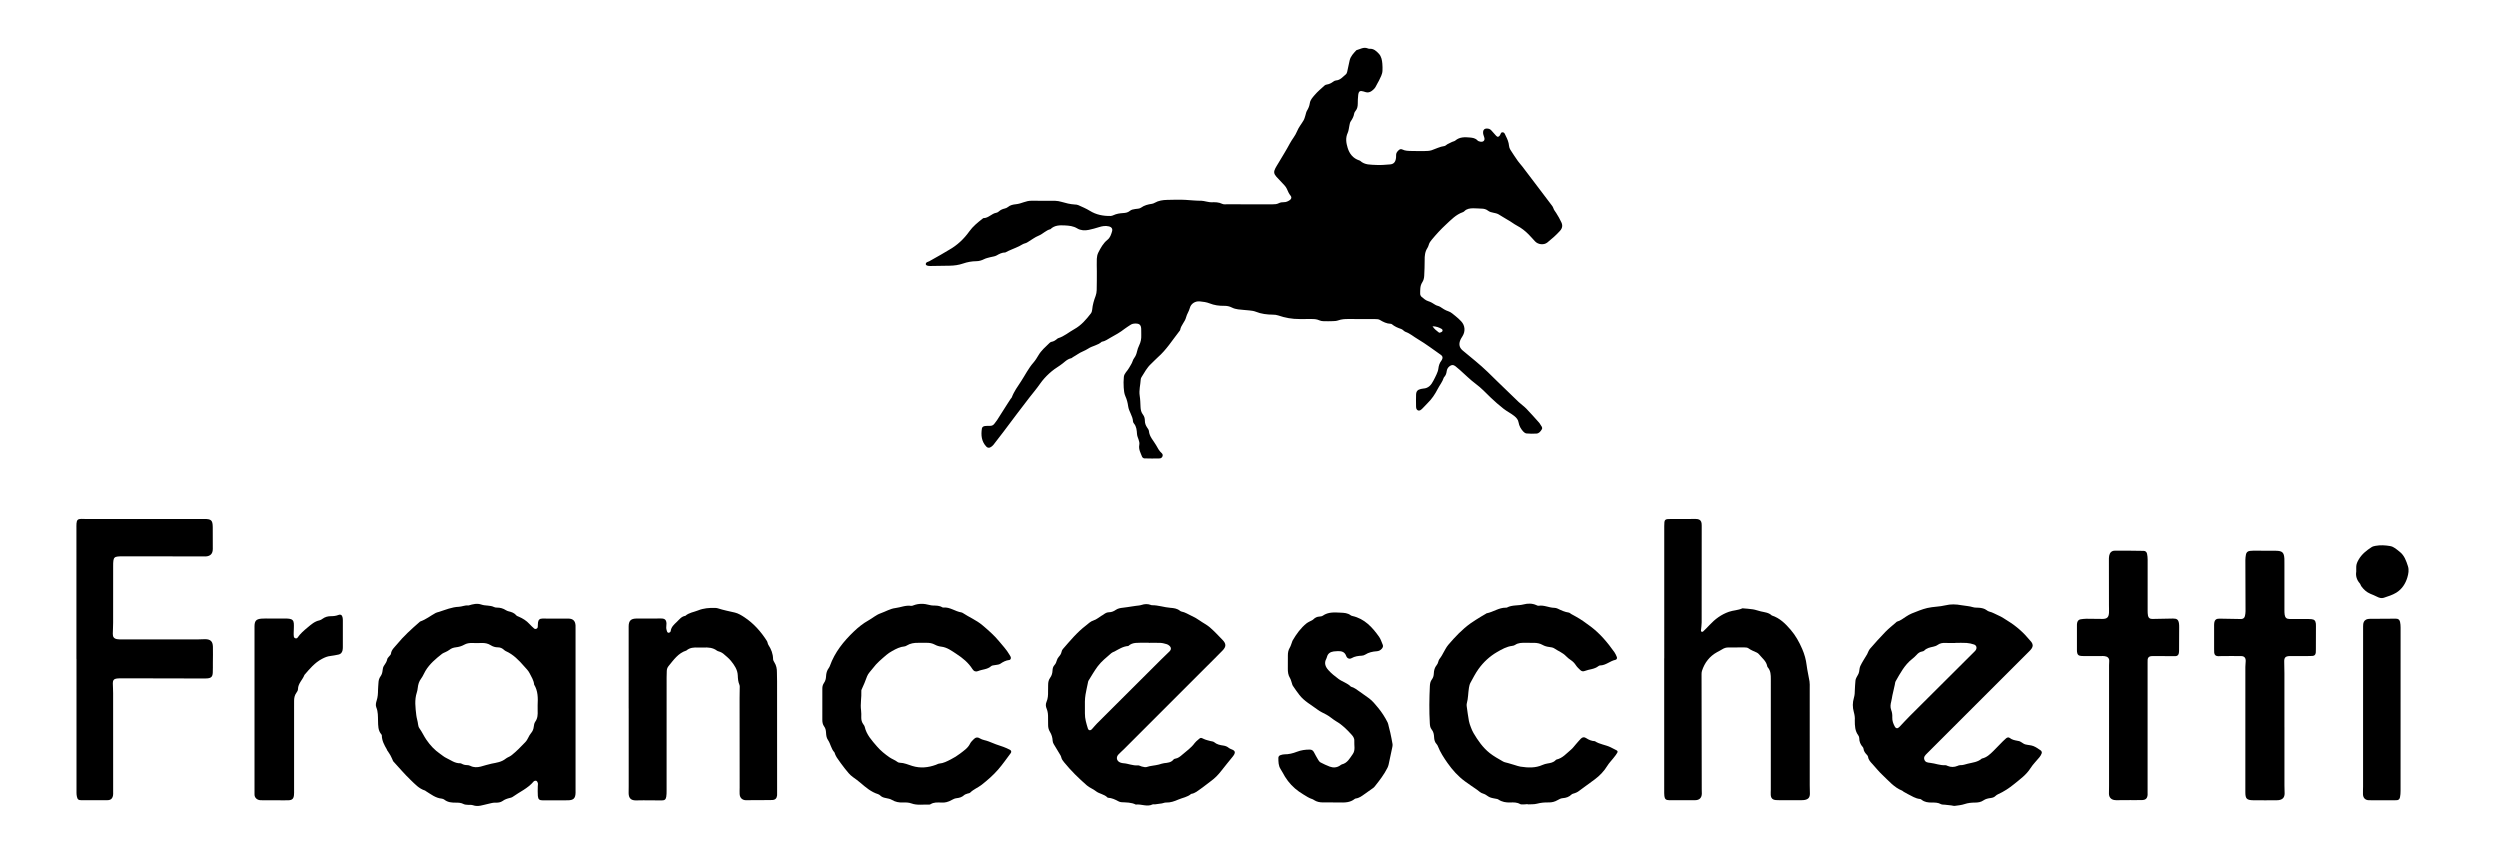
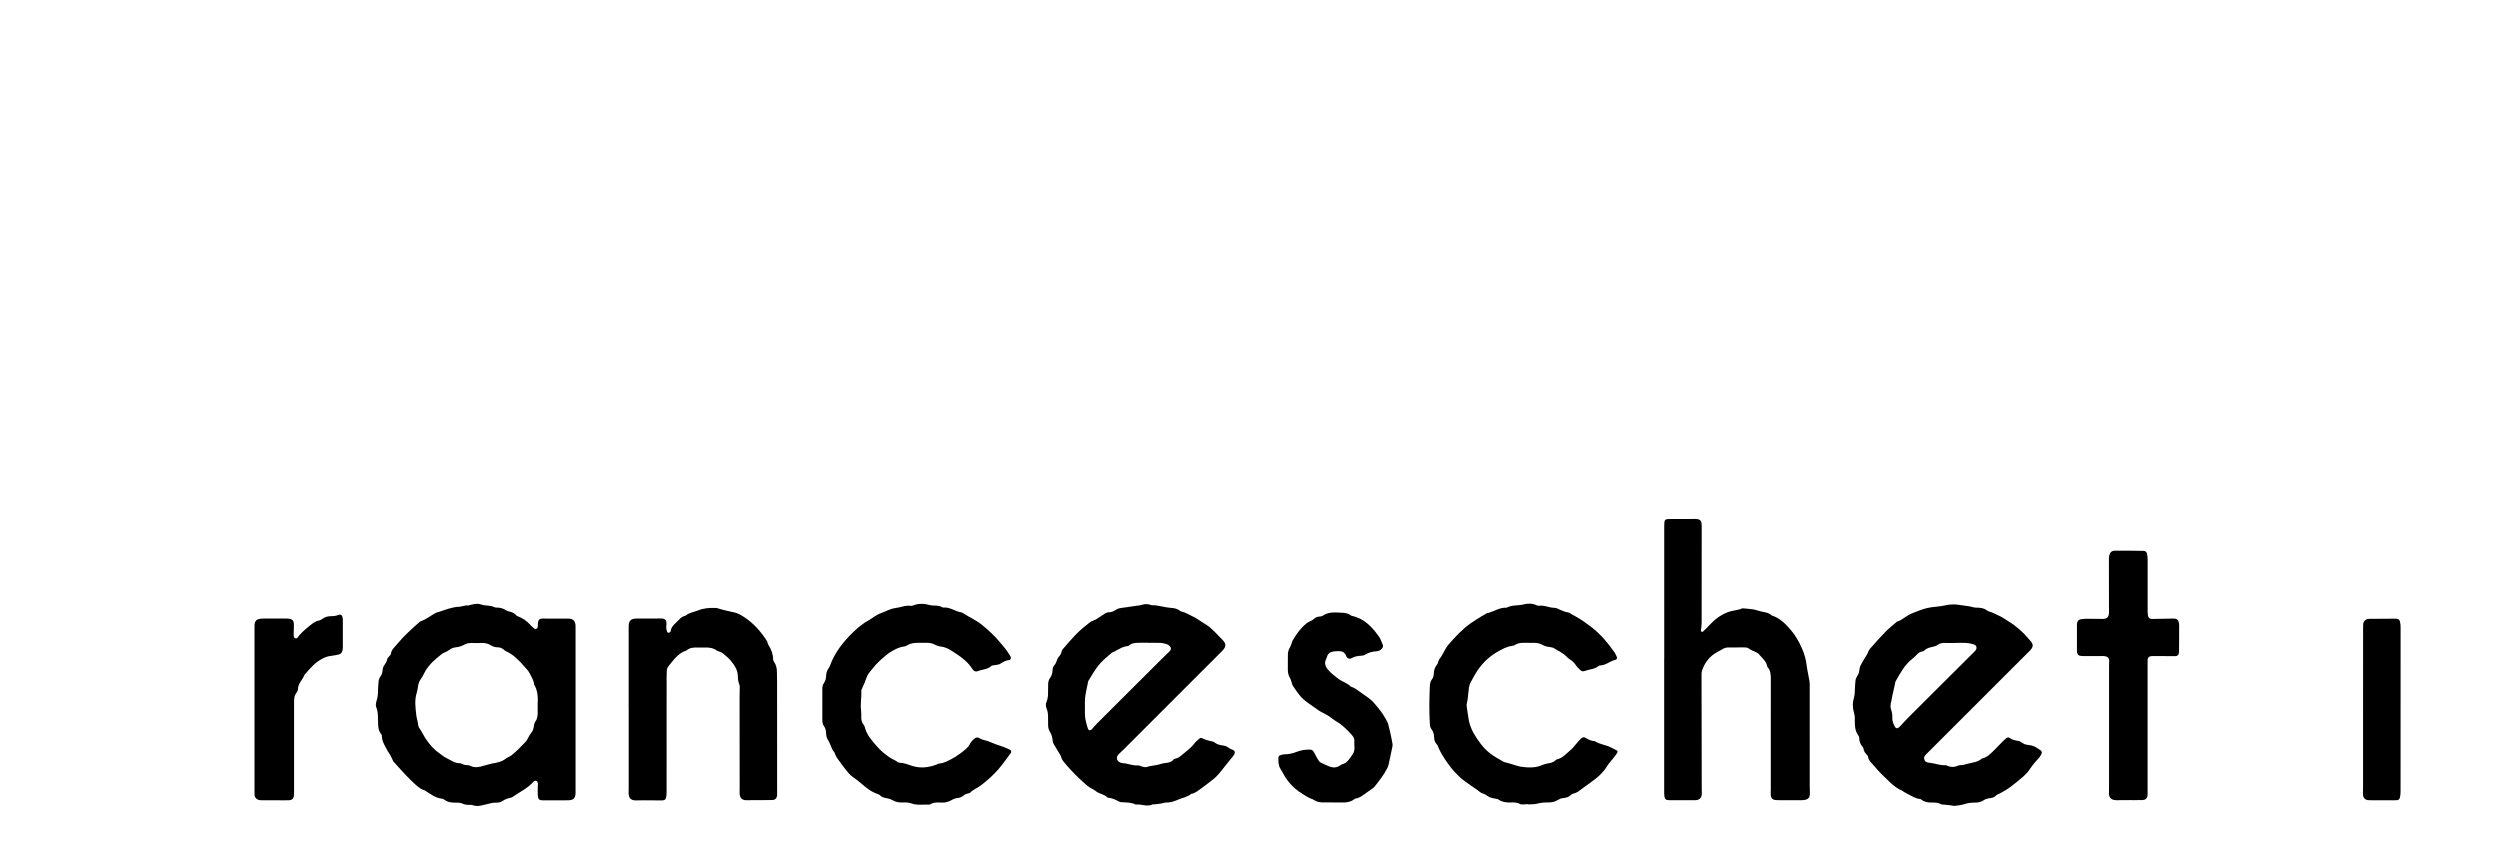
<svg xmlns="http://www.w3.org/2000/svg" version="1.1" id="Ebene_1" x="0px" y="0px" viewBox="0 0 2029.207 704.365" enable-background="new 0 0 2029.207 704.365" xml:space="preserve">
  <g>
-     <path d="M1103.76,258.959c-3.039,0-6.08,0.04-9.118-0.011c-2.895-0.049-5.722,0.113-8.501,1.119   c-1.316,0.476-2.816,0.544-4.24,0.599c-2.556,0.099-5.119,0.11-7.675,0.029c-1.087-0.034-2.256-0.197-3.227-0.647   c-1.956-0.908-3.962-1.129-6.068-1.101c-3.359,0.045-6.719-0.018-10.078,0.008c-5.964,0.046-11.731-0.967-17.365-2.929   c-1.327-0.462-2.818-0.609-4.236-0.623c-4.834-0.049-9.54-0.598-14.082-2.433c-1.589-0.642-3.4-0.813-5.131-1.013   c-3.015-0.348-6.063-0.439-9.066-0.859c-1.715-0.24-3.497-0.672-5.017-1.463c-2.079-1.082-4.18-1.449-6.461-1.411   c-4.023,0.066-7.902-0.479-11.722-1.998c-2.473-0.983-5.257-1.361-7.938-1.605c-3.713-0.338-7.175,1.845-8.069,5.364   c-0.685,2.695-2.397,4.952-3.006,7.458c-0.936,3.855-4.188,6.45-4.828,10.324c-0.071,0.431-0.471,0.824-0.764,1.199   c-5.604,7.142-10.417,14.931-17.339,20.995c-1.92,1.682-3.612,3.62-5.497,5.345c-3.358,3.072-5.414,7.063-7.793,10.827   c-0.333,0.526-0.584,1.19-0.619,1.805c-0.25,4.433-1.543,8.777-0.832,13.305c0.47,2.988,0.533,6.046,0.67,9.078   c0.103,2.293,0.541,4.403,2.01,6.266c1.123,1.424,1.506,3.153,1.513,4.96c0.008,1.983,0.665,3.737,1.775,5.376   c0.62,0.915,1.419,1.926,1.507,2.948c0.396,4.598,3.671,7.706,5.777,11.378c1.317,2.297,2.483,4.762,4.653,6.615   c1.625,1.387,0.437,4.163-1.698,4.224c-4.152,0.119-8.312,0.083-12.465-0.036c-0.63-0.018-1.573-0.7-1.799-1.292   c-1.179-3.093-2.983-6.055-2.29-9.618c0.62-3.185-1.625-5.811-1.843-8.823c-0.221-3.056-0.392-6.07-2.489-8.578   c-0.393-0.47-0.745-1.134-0.772-1.724c-0.2-4.433-3.328-7.916-3.913-12.202c-0.391-2.861-1.059-5.571-2.283-8.254   c-0.961-2.107-1.184-4.634-1.345-7.001c-0.195-2.861-0.166-5.767,0.109-8.621c0.29-2.997,2.942-4.826,4.259-7.364   c0.945-1.819,2.259-3.441,2.874-5.469c0.273-0.901,0.737-1.791,1.302-2.546c1.179-1.578,1.826-3.315,2.254-5.228   c0.381-1.7,0.948-3.403,1.723-4.96c1.323-2.658,1.865-5.405,1.729-8.345c-0.081-1.756,0.055-3.523-0.056-5.276   c-0.194-3.078-1.477-4.161-4.647-4.149c-1.47,0.006-2.85,0.245-4.094,1.107c-1.571,1.09-3.251,2.035-4.753,3.21   c-3.523,2.757-7.354,4.961-11.289,7.078c-2.376,1.278-4.484,3.018-7.266,3.405c-3.121,2.917-7.539,3.242-11.028,5.587   c-2.583,1.736-5.77,2.609-8.396,4.457c-1.29,0.907-2.7,1.642-4.045,2.472c-0.406,0.251-0.742,0.734-1.167,0.816   c-3.828,0.737-6.111,3.91-9.184,5.827c-3.099,1.933-6.113,4.103-8.801,6.566c-2.696,2.47-5.229,5.23-7.316,8.224   c-2.743,3.937-5.812,7.59-8.768,11.346c-3.45,4.384-6.798,8.849-10.164,13.299c-3.651,4.827-7.257,9.687-10.908,14.514   c-2.692,3.558-5.385,7.116-8.167,10.602c-0.671,0.841-1.615,1.573-2.586,2.036c-1.044,0.498-2.209,0.308-3.087-0.616   c-4.004-4.221-4.45-9.342-3.629-14.738c0.191-1.254,1.305-1.847,2.434-2c1.416-0.192,2.867-0.159,4.303-0.153   c1.59,0.006,2.727-0.701,3.602-1.985c0.629-0.923,1.399-1.753,2.002-2.691c2.83-4.412,5.62-8.849,8.433-13.273   c0.849-1.336,1.714-2.662,2.592-3.979c0.265-0.397,0.721-0.703,0.878-1.129c1.782-4.825,4.844-8.945,7.603-13.174   c3.298-5.056,5.967-10.535,10.002-15.125c1.568-1.784,2.836-3.864,4.048-5.922c2.312-3.927,5.717-6.839,8.924-9.94   c0.445-0.43,1.035-0.895,1.608-0.972c1.854-0.249,3.247-1.275,4.622-2.39c0.247-0.201,0.498-0.449,0.789-0.537   c4.953-1.504,8.806-4.958,13.225-7.403c5.605-3.1,9.602-7.818,13.406-12.75c0.635-0.824,0.963-2.035,1.056-3.101   c0.337-3.862,1.422-7.498,2.783-11.103c0.552-1.463,0.822-3.105,0.863-4.674c0.133-5.112,0.119-10.228,0.125-15.343   c0.004-3.358-0.189-6.722-0.029-10.071c0.082-1.712,0.438-3.553,1.206-5.062c1.953-3.834,4.029-7.667,7.483-10.421   c2.166-1.727,2.881-4.186,3.637-6.602c0.714-2.281-0.236-3.687-2.542-4.255c-2.735-0.673-5.36-0.227-8.007,0.618   c-2.727,0.871-5.505,1.615-8.303,2.218c-3.22,0.695-6.634,0.469-9.334-1.178c-3.234-1.972-6.61-2.259-10.1-2.439   c-4.185-0.215-8.374-0.202-11.676,3.06c-3.661,0.851-6.107,3.876-9.551,5.25c-3.053,1.219-5.738,3.354-8.598,5.065   c-0.677,0.405-1.366,0.903-2.112,1.059c-1.932,0.404-3.423,1.611-5.116,2.437c-3.686,1.798-7.618,3.093-11.235,5.08   c-2.671-0.02-4.874,1.144-7.138,2.447c-1.46,0.84-3.353,0.912-5.037,1.382c-1.675,0.468-3.442,0.787-4.97,1.562   c-2.056,1.043-4.157,1.681-6.424,1.696c-3.714,0.025-7.302,0.71-10.795,1.907c-3.517,1.205-7.129,1.706-10.832,1.746   c-5.276,0.057-10.551,0.224-15.827,0.239c-2.444,0.007-3.624-0.623-3.537-1.63c0.144-1.666,1.721-1.605,2.781-2.191   c3.192-1.765,6.364-3.568,9.526-5.387c2.205-1.269,4.358-2.631,6.575-3.879c6.651-3.743,12.055-8.836,16.471-15.025   c2.913-4.083,6.776-7.185,10.684-10.234c0.251-0.196,0.527-0.523,0.789-0.52c4.103,0.045,6.605-3.754,10.458-4.337   c0.738-0.112,1.502-0.609,2.077-1.125c1.354-1.216,2.898-1.906,4.66-2.301c0.912-0.204,1.887-0.592,2.588-1.186   c1.944-1.65,4.183-2.064,6.634-2.325c2.186-0.233,4.35-0.946,6.446-1.673c1.991-0.69,3.966-1.153,6.083-1.14   c6.399,0.038,12.798-0.045,19.196,0.052c1.726,0.026,3.494,0.357,5.156,0.842c3.539,1.034,7.084,1.936,10.784,2.15   c0.949,0.055,1.974,0.103,2.814,0.485c3.173,1.445,6.439,2.777,9.384,4.61c5.233,3.258,10.909,4.315,16.911,4.217   c0.771-0.013,1.585-0.291,2.293-0.628c2.512-1.195,5.21-1.566,7.917-1.735c1.972-0.123,3.787-0.41,5.353-1.724   c1.275-1.07,2.847-1.34,4.458-1.563c1.572-0.218,3.431-0.205,4.609-1.058c2.721-1.971,5.72-2.699,8.906-3.154   c0.773-0.111,1.56-0.428,2.243-0.821c3.156-1.816,6.627-2.291,10.159-2.365c4.957-0.103,9.93-0.293,14.872-0.017   c4.296,0.24,8.573,0.76,12.892,0.714c1.254-0.013,2.512,0.406,3.771,0.609c1.416,0.228,2.84,0.644,4.251,0.611   c3.053-0.07,6.017-0.129,8.89,1.302c1.057,0.526,2.507,0.346,3.778,0.348c12.318,0.02,24.635,0.001,36.953,0.019   c1.778,0.003,3.531-0.056,5.142-0.89c1.32-0.684,2.694-0.874,4.169-0.843c1.82,0.038,3.422-0.74,4.877-1.765   c1.214-0.854,1.563-2.246,0.659-3.334c-1.451-1.747-2.297-3.714-3.179-5.789c-0.836-1.967-2.682-3.524-4.158-5.195   c-1.374-1.555-2.891-2.983-4.268-4.536c-2.139-2.413-2.347-4.101-0.857-6.962c0.735-1.411,1.622-2.742,2.431-4.114   c3.147-5.335,6.47-10.578,9.369-16.045c1.788-3.372,4.383-6.193,5.818-9.842c1.256-3.193,3.624-5.935,5.348-8.964   c0.692-1.216,0.99-2.659,1.441-4.007c0.401-1.201,0.549-2.545,1.19-3.593c1.19-1.947,2.049-3.95,2.359-6.215   c0.368-2.687,2.264-4.639,3.848-6.525c2.442-2.909,5.448-5.349,8.269-7.929c0.437-0.4,1.148-0.592,1.763-0.688   c1.956-0.305,3.614-1.175,5.176-2.352c0.615-0.463,1.412-0.901,2.15-0.946c3.57-0.218,5.551-2.96,8.003-4.924   c0.561-0.449,0.929-1.307,1.102-2.044c0.727-3.096,1.293-6.229,2.02-9.325c0.801-3.414,3.208-5.808,5.482-8.269   c3.006-0.784,5.81-2.809,9.164-1.469c0.441,0.176,0.94,0.35,1.397,0.317c3.445-0.245,5.697,1.85,7.738,4.106   c2.008,2.219,2.506,5.121,2.755,8.001c0.165,1.907,0.188,3.839,0.106,5.753c-0.126,2.951-1.671,5.447-2.869,8.035   c-0.663,1.433-1.635,2.725-2.263,4.17c-0.805,1.85-2.145,3.13-3.735,4.263c-1.549,1.103-3.187,1.401-4.991,0.816   c-0.455-0.148-0.908-0.303-1.365-0.443c-3.017-0.922-4.069-0.349-4.472,2.817c-0.302,2.37-0.333,4.783-0.36,7.178   c-0.024,2.141-0.411,4.093-1.839,5.788c-0.499,0.593-0.972,1.361-1.079,2.103c-0.355,2.463-1.524,4.485-2.892,6.497   c-0.59,0.867-0.704,2.078-0.956,3.151c-0.473,2.015-0.548,4.202-1.398,6.035c-1.911,4.124-1.261,8.163-0.042,12.162   c1.459,4.784,4.328,8.462,9.282,10.139c0.301,0.102,0.654,0.176,0.873,0.38c3.767,3.513,8.608,3.078,13.148,3.357   c3.648,0.224,7.344-0.178,11.009-0.435c2.802-0.196,4.279-1.632,4.814-4.464c0.176-0.933,0.259-1.912,0.195-2.857   c-0.122-1.803,0.828-3.02,2.017-4.146c0.874-0.827,1.844-1.251,3.038-0.657c2.376,1.182,4.956,1.162,7.511,1.207   c3.518,0.061,7.039,0.132,10.555,0.058c1.907-0.04,3.917-0.048,5.69-0.641c3.462-1.158,6.699-2.942,10.412-3.421   c0.855-0.11,1.582-1.032,2.42-1.484c1.244-0.671,2.524-1.278,3.808-1.869c0.862-0.397,1.925-0.523,2.613-1.106   c3.526-2.989,7.688-2.851,11.847-2.464c2.19,0.204,4.433,0.497,6.128,2.34c0.576,0.627,1.664,0.947,2.566,1.077   c2.358,0.34,3.71-1.23,2.958-3.494c-0.507-1.527-1.121-2.983-0.929-4.64c0.192-1.653,1.174-2.542,2.883-2.566   c1.506-0.021,2.816,0.363,3.841,1.573c1.239,1.462,2.52,2.892,3.831,4.29c1.156,1.233,2.045,1.09,3.086-0.353   c0.624-0.865,0.624-2.413,1.996-2.458c1.82-0.06,2.101,1.673,2.737,2.892c1.336,2.562,2.429,5.192,2.677,8.139   c0.089,1.061,0.491,2.193,1.06,3.098c1.948,3.099,3.983,6.148,6.087,9.144c1.096,1.561,2.447,2.941,3.61,4.459   c3.492,4.557,6.948,9.14,10.416,13.715c4.525,5.969,9.055,11.935,13.562,17.918c0.473,0.628,0.961,1.314,1.175,2.051   c0.462,1.588,1.512,2.767,2.378,4.105c1.553,2.4,2.944,4.927,4.167,7.512c1.184,2.501,0.9,4.757-1.145,7.011   c-3.131,3.451-6.602,6.49-10.205,9.385c-2.823,2.269-7.494,1.752-9.971-0.884c-1.749-1.862-3.412-3.807-5.205-5.625   c-2.803-2.843-5.873-5.263-9.478-7.155c-2.637-1.384-4.993-3.354-7.681-4.776c-2.527-1.336-4.837-3.083-7.353-4.444   c-1.23-0.666-2.69-0.985-4.086-1.248c-1.593-0.301-3.101-0.659-4.416-1.687c-1.57-1.228-3.394-1.655-5.39-1.66   c-2.233-0.006-4.468-0.332-6.696-0.275c-2.56,0.065-5.131,0.322-7.081,2.36c-0.323,0.337-0.758,0.631-1.198,0.783   c-5.632,1.953-9.575,6.207-13.784,10.091c-4.119,3.8-7.886,7.929-11.469,12.239c-1.042,1.254-1.959,2.487-2.423,4.064   c-0.269,0.913-0.587,1.859-1.104,2.644c-2.043,3.098-2.315,6.51-2.261,10.101c0.062,4.148-0.199,8.302-0.361,12.452   c-0.076,1.943-0.538,3.784-1.628,5.447c-1.868,2.851-1.613,6.127-1.653,9.298c-0.01,0.834,0.551,1.929,1.208,2.467   c1.594,1.304,3.26,2.799,5.154,3.386c2.212,0.685,4.04,1.753,5.9,3.019c1.148,0.782,2.764,0.866,3.936,1.626   c2.129,1.38,4.095,2.817,6.645,3.61c2.169,0.675,4.028,2.485,5.894,3.959c1.623,1.282,3.148,2.716,4.568,4.223   c3.112,3.303,3.495,7.999,1.157,11.851c-0.823,1.356-1.745,2.726-2.2,4.218c-0.905,2.965-0.344,5.431,2.304,7.638   c6.859,5.717,13.885,11.252,20.321,17.464c2.53,2.442,5.013,4.933,7.537,7.381c5.848,5.673,11.678,11.365,17.579,16.983   c1.96,1.866,4.267,3.381,6.143,5.32c3.551,3.669,6.911,7.523,10.33,11.317c0.424,0.47,0.772,1.023,1.084,1.578   c0.681,1.212,2.075,2.358,1.182,3.882c-0.963,1.645-2.221,3.327-4.317,3.463c-2.703,0.176-5.443,0.148-8.138-0.099   c-0.965-0.088-2.043-0.898-2.73-1.677c-1.813-2.054-3.216-4.412-3.661-7.167c-0.385-2.384-1.719-3.895-3.577-5.38   c-2.744-2.193-5.917-3.67-8.682-5.866c-3.638-2.888-7.14-5.877-10.466-9.107c-3.886-3.773-7.57-7.718-11.986-10.985   c-4.599-3.402-8.651-7.544-12.955-11.348c-1.197-1.057-2.4-2.114-3.668-3.082c-1.692-1.291-3.084-1.204-4.768,0.096   c-1.351,1.043-2.094,2.489-2.285,4.083c-0.22,1.83-0.809,3.394-2.063,4.723c-0.109,0.115-0.234,0.243-0.278,0.388   c-1.032,3.384-3.329,6.086-4.909,9.161c-2.212,4.306-4.807,8.245-8.299,11.605c-1.492,1.436-2.784,3.083-4.313,4.474   c-0.905,0.823-1.995,1.914-3.368,1.376c-1.596-0.625-1.614-2.243-1.631-3.685c-0.035-3.038-0.09-6.081,0.026-9.115   c0.107-2.788,1.238-3.999,3.948-4.617c0.623-0.142,1.258-0.279,1.892-0.313c4.239-0.227,6.497-2.974,8.227-6.408   c0.858-1.703,1.797-3.37,2.545-5.12c0.621-1.451,1.269-2.968,1.453-4.51c0.292-2.453,0.937-4.683,2.48-6.628   c0.196-0.247,0.349-0.535,0.49-0.82c0.778-1.569,0.577-2.779-0.817-3.8c-2.957-2.165-5.938-4.3-8.962-6.37   c-3.274-2.24-6.511-4.561-9.944-6.534c-3.302-1.898-6.152-4.531-9.843-5.821c-1.303-0.455-2.257-1.934-3.561-2.353   c-2.771-0.889-5.341-2.033-7.589-3.888c-0.23-0.19-0.592-0.3-0.897-0.309c-3.318-0.098-6.115-1.514-8.894-3.19   c-1.005-0.606-2.457-0.62-3.709-0.642C1112.08,258.917,1107.92,258.962,1103.76,258.959z M1162.743,264.832   c1.438,2.267,3.256,3.561,4.994,4.927c0.236,0.186,0.646,0.379,0.881,0.297c0.696-0.243,1.511-0.472,1.972-0.983   c0.627-0.695,0.268-1.704-0.408-2.091C1168.009,265.738,1165.685,264.858,1162.743,264.832z" />
    <path d="M467.167,576.212c0,22.057,0,44.115,0.001,66.172c0,0.32,0.017,0.639,0.011,0.959c-0.084,4.677-1.656,6.224-6.407,6.245   c-6.714,0.03-13.428,0.049-20.141,0.043c-2.809-0.002-3.812-0.758-4.06-3.557c-0.225-2.535-0.07-5.104-0.059-7.657   c0.004-0.951,0.254-1.942,0.055-2.841c-0.154-0.697-0.711-1.58-1.313-1.82c-0.551-0.22-1.686,0.073-2.078,0.544   c-4.71,5.652-11.471,8.484-17.257,12.644c-0.615,0.442-1.472,0.584-2.24,0.772c-2.029,0.496-3.961,1.14-5.688,2.405   c-1.755,1.285-3.859,1.44-5.967,1.369c-2.101-0.071-4.037,0.658-6.042,1.056c-3.948,0.784-7.884,2.579-12.122,1.033   c-1.29-0.471-2.849-0.171-4.276-0.316c-1.094-0.111-2.306-0.114-3.231-0.606c-2.086-1.111-4.264-1.192-6.513-1.172   c-3.232,0.029-6.382-0.245-9.086-2.361c-0.602-0.472-1.435-0.826-2.193-0.894c-5.02-0.451-8.763-3.559-12.815-6.03   c-0.272-0.166-0.494-0.455-0.784-0.544c-4.947-1.52-8.275-5.357-11.791-8.711c-4.84-4.617-9.161-9.778-13.704-14.705   c-0.108-0.118-0.258-0.215-0.321-0.353c-0.729-1.572-1.355-3.2-2.189-4.713c-0.837-1.517-1.882-2.919-2.823-4.38   c-0.081-0.126-0.035-0.331-0.112-0.462c-2.094-3.56-4.082-7.153-4.101-11.461c-0.001-0.285-0.223-0.611-0.425-0.848   c-2.727-3.197-2.544-7.124-2.652-10.929c-0.103-3.672,0.077-7.33-1.374-10.851c-0.76-1.844-0.312-3.845,0.274-5.655   c0.905-2.794,1.08-5.621,1.09-8.512c0.007-1.912,0.275-3.821,0.351-5.734c0.077-1.965,0.51-3.794,1.701-5.396   c1.087-1.461,1.484-3.121,1.669-4.917c0.127-1.232,0.387-2.608,1.066-3.589c1.194-1.725,2.343-3.375,2.732-5.507   c0.129-0.707,0.848-1.312,1.316-1.951c0.563-0.769,1.557-1.478,1.648-2.293c0.374-3.337,2.87-5.243,4.748-7.552   c5.459-6.712,11.856-12.486,18.358-18.15c0.24-0.21,0.47-0.484,0.755-0.582c4.555-1.573,8.285-4.625,12.452-6.888   c0.825-0.448,1.817-0.585,2.728-0.877c5.279-1.692,10.388-3.905,16.094-4.125c2.498-0.096,4.921-1.365,7.537-1.071   c0.156,0.017,0.326,0.005,0.476-0.04c3.385-1.005,6.74-1.926,10.312-0.674c3.313,1.161,7.026,0.395,10.286,2.014   c0.686,0.341,1.555,0.445,2.336,0.435c2.645-0.033,5.032,0.686,7.254,2.105c0.661,0.422,1.434,0.737,2.199,0.917   c2.363,0.555,4.581,1.271,6.221,3.262c0.466,0.566,1.359,0.806,2.088,1.124c3.24,1.411,6.18,3.232,8.585,5.88   c1.177,1.296,2.462,2.505,3.784,3.657c1.045,0.911,2.766,0.225,2.953-1.177c0.168-1.252,0.016-2.55,0.218-3.792   c0.353-2.165,1.399-3.07,3.564-3.079c7.033-0.029,14.066-0.038,21.099,0.025c3.737,0.034,5.571,1.852,5.788,5.545   c0.066,1.115,0.012,2.237,0.012,3.356c0,21.738,0,43.475,0,65.213C467.165,576.212,467.166,576.212,467.167,576.212z    M436.4,572.368c0.295-5.782,0.305-11.516-2.853-16.708c-0.278-3.457-2.175-6.231-3.671-9.221   c-1.119-2.236-2.873-3.826-4.421-5.611c-4.288-4.943-8.82-9.642-14.974-12.358c-0.568-0.251-1.063-0.703-1.54-1.121   c-1.37-1.201-2.895-1.92-4.769-1.91c-2.121,0.011-4.094-0.591-5.892-1.738c-2.236-1.428-4.69-1.886-7.322-1.789   c-2.554,0.094-5.115,0.07-7.67,0.004c-2.282-0.059-4.458,0.234-6.47,1.38c-2.117,1.206-4.431,1.856-6.82,2.125   c-1.967,0.221-3.683,0.788-5.241,2.067c-0.965,0.792-2.191,1.271-3.315,1.862c-0.837,0.44-1.803,0.701-2.531,1.272   c-5.153,4.032-10.166,8.223-13.59,13.934c-1.222,2.039-2.064,4.34-3.483,6.218c-1.727,2.285-2.446,4.772-2.747,7.513   c-0.138,1.26-0.359,2.538-0.753,3.738c-2.012,6.128-1.135,12.357-0.438,18.506c0.28,2.473,1.198,4.919,1.45,7.472   c0.106,1.078,0.458,2.272,1.083,3.134c2.152,2.97,3.602,6.339,5.695,9.375c3.14,4.553,6.753,8.411,11.278,11.495   c1.574,1.072,3.031,2.388,4.733,3.184c3.698,1.729,7.037,4.474,11.459,4.34c0.445-0.014,0.924,0.259,1.345,0.48   c1.298,0.682,2.636,1.027,4.132,1.005c0.915-0.013,1.917,0.23,2.738,0.642c2.749,1.378,5.563,1.287,8.41,0.56   c2.937-0.75,5.816-1.767,8.781-2.365c4.043-0.815,8.089-1.265,11.516-4.066c1.26-1.029,3.073-1.504,4.483-2.602   c4.174-3.251,7.792-7.039,11.438-10.851c2.074-2.168,2.695-5.04,4.564-7.212c1.281-1.49,2.023-3.178,2.239-5.182   c0.151-1.404,0.409-2.996,1.194-4.092c2.032-2.833,2.104-5.938,1.972-9.166C436.351,575.246,436.4,573.806,436.4,572.368z" />
    <path d="M1505.504,584.718c0.201-2.218-0.154-4.519-0.818-6.881c-1.049-3.734-1.034-7.618,0.081-11.354   c0.656-2.198,0.78-4.358,0.783-6.609c0.003-2.386,0.348-4.77,0.474-7.158c0.125-2.369,1.736-4.059,2.583-6.085   c0.775-1.855,0.507-4.164,1.351-5.968c1.473-3.148,3.446-6.061,5.213-9.071c0.08-0.137,0.203-0.252,0.274-0.392   c0.79-1.549,1.303-3.335,2.408-4.61c4.075-4.704,8.239-9.341,12.58-13.8c2.665-2.737,5.712-5.103,8.589-7.634   c0.24-0.211,0.464-0.52,0.745-0.591c2.848-0.721,5.006-2.652,7.419-4.143c1.482-0.916,2.976-1.882,4.588-2.505   c4.151-1.603,8.279-3.422,12.587-4.418c4.784-1.106,9.854-0.999,14.62-2.158c4.496-1.093,8.692-0.923,13.176-0.093   c3.097,0.573,6.286,0.634,9.364,1.608c1.482,0.469,3.167,0.287,4.758,0.425c2.248,0.196,4.423,0.596,6.295,2.018   c0.626,0.476,1.352,0.946,2.1,1.114c2.677,0.598,4.94,2.097,7.39,3.123c2.856,1.196,5.227,2.955,7.781,4.525   c6.853,4.212,12.752,9.496,17.837,15.711c0.404,0.494,0.884,0.932,1.247,1.454c1.291,1.855,1.33,3.438,0.011,5.321   c-0.636,0.908-1.447,1.702-2.236,2.491c-27.469,27.468-54.938,54.936-82.44,82.371c-1.528,1.524-3.143,2.931-2.242,5.313   c0.814,2.151,2.846,2.266,4.789,2.486c4.111,0.465,8.031,2.164,12.27,1.889c0.588-0.038,1.219,0.347,1.806,0.594   c2.646,1.111,5.272,1.084,7.922-0.005c0.729-0.3,1.534-0.655,2.285-0.617c2.14,0.108,4.044-0.672,6.055-1.166   c3.994-0.982,8.195-1.274,11.467-4.194c3.961-0.816,6.696-3.525,9.423-6.196c2.622-2.569,5.129-5.254,7.708-7.868   c0.784-0.795,1.625-1.536,2.463-2.276c0.93-0.821,2.115-1.151,3.07-0.381c1.846,1.486,4.008,1.879,6.205,2.285   c0.157,0.029,0.308,0.102,0.465,0.114c2.371,0.182,3.847,2.278,6.003,2.839c2.154,0.56,4.495,0.557,6.533,1.361   c2.182,0.861,4.163,2.295,6.104,3.66c0.495,0.348,0.855,1.498,0.666,2.079c-0.381,1.17-1.059,2.303-1.837,3.274   c-2.39,2.985-5.24,5.662-7.259,8.869c-3.422,5.436-8.486,9.001-13.285,12.926c-4.074,3.331-8.426,6.197-13.242,8.349   c-0.714,0.319-1.401,0.802-1.956,1.353c-1.094,1.086-2.427,1.457-3.883,1.646c-2.073,0.269-4.122,0.695-5.872,1.913   c-2.076,1.445-4.413,1.781-6.841,1.79c-2.884,0.01-5.675,0.268-8.478,1.217c-2.52,0.853-5.263,1.091-7.927,1.445   c-0.905,0.12-1.871-0.256-2.814-0.366c-1.738-0.204-3.481-0.372-5.22-0.57c-1.098-0.125-2.366,0.031-3.255-0.473   c-2.377-1.348-4.883-1.285-7.448-1.284c-2.907,0.002-5.759-0.297-8.16-2.23c-0.365-0.294-0.826-0.614-1.266-0.651   c-3.78-0.319-6.823-2.44-10.069-4.055c-1.137-0.565-2.236-1.208-3.332-1.852c-0.41-0.241-0.717-0.692-1.145-0.861   c-6.603-2.613-10.977-8.055-15.956-12.685c-2.912-2.708-5.401-5.87-8.093-8.816c-1.61-1.762-3.346-3.416-3.657-6   c-0.069-0.574-0.543-1.168-0.973-1.616c-1.357-1.409-2.495-2.898-2.717-4.936c-0.049-0.454-0.265-0.968-0.571-1.302   c-1.911-2.095-2.905-4.499-2.9-7.366c0.001-0.746-0.353-1.609-0.809-2.221C1505.625,593.242,1505.52,589.096,1505.504,584.718z    M1587.149,521.821c0,0.023,0,0.047,0,0.07c-2.716,0-5.438,0.113-8.145-0.034c-2.329-0.127-4.383,0.259-6.327,1.648   c-0.996,0.712-2.277,1.137-3.492,1.405c-2.665,0.586-5.309,1.088-7.33,3.182c-0.402,0.417-1.129,0.614-1.739,0.72   c-1.831,0.316-3.176,1.271-4.389,2.664c-1.146,1.316-2.502,2.473-3.873,3.565c-6.019,4.794-9.485,11.458-13.194,17.937   c-0.453,0.792-0.464,1.838-0.675,2.767c-0.458,2.011-0.911,4.023-1.368,6.034c-0.21,0.925-0.446,1.845-0.628,2.776   c-0.302,1.547-0.478,3.124-0.875,4.645c-0.618,2.37-0.969,4.778-0.071,7.072c0.787,2.009,0.979,4.023,0.887,6.101   c-0.117,2.659,0.79,5.026,1.998,7.296c0.958,1.801,2.36,1.876,3.81,0.344c2.852-3.015,5.654-6.079,8.59-9.01   c17.3-17.27,34.634-34.507,51.953-51.757c0.451-0.449,0.928-0.889,1.294-1.404c1.288-1.811,0.806-3.982-1.279-4.703   c-1.934-0.669-4.005-1.124-6.044-1.264C1593.231,521.667,1590.185,521.821,1587.149,521.821z" />
    <path d="M929.004,622.641c0.86,0,1.211,0.087,1.495-0.013c3.313-1.162,6.856-1.178,10.219-2.08c1.383-0.371,2.743-0.931,4.15-1.09   c2.876-0.325,5.753-0.461,7.741-3.042c0.259-0.336,0.824-0.538,1.276-0.605c2.342-0.344,4.049-1.77,5.745-3.24   c3.484-3.019,7.335-5.632,10.083-9.456c0.732-1.019,1.786-1.82,2.739-2.667c2.181-1.939,2.144-1.822,4.895-0.54   c1.563,0.728,3.311,1.062,4.982,1.552c1.06,0.311,2.388,0.28,3.149,0.928c2.207,1.881,4.807,2.403,7.51,2.779   c1.609,0.224,3.026,0.761,4.334,1.832c0.952,0.779,2.25,1.135,3.392,1.682c1.572,0.753,1.995,1.947,1.168,3.509   c-0.371,0.7-0.836,1.361-1.333,1.981c-3.094,3.857-6.279,7.643-9.294,11.56c-2.458,3.192-5.217,6.016-8.5,8.365   c-2.717,1.944-5.237,4.172-7.998,6.046c-2.471,1.678-4.74,3.826-7.907,4.238c-2.966,2.632-6.889,3.076-10.349,4.581   c-3.27,1.422-6.503,2.589-10.141,2.449c-1.073-0.041-2.156,0.522-3.252,0.701c-1.882,0.309-3.775,0.555-5.668,0.781   c-0.627,0.075-1.378-0.212-1.891,0.037c-4.546,2.205-9.111-0.46-13.648,0.127c-3.692-1.876-7.72-1.671-11.682-1.927   c-0.777-0.05-1.6-0.305-2.288-0.675c-2.689-1.448-5.409-2.761-8.53-2.938c-0.154-0.009-0.354-0.048-0.449-0.15   c-2.596-2.797-6.654-2.915-9.537-5.251c-2.209-1.789-4.983-2.665-7.208-4.605c-6.636-5.787-12.904-11.898-18.456-18.74   c-1.02-1.257-1.994-2.476-2.345-4.108c-0.131-0.611-0.407-1.215-0.73-1.755c-1.79-2.992-3.653-5.941-5.401-8.956   c-0.463-0.798-0.82-1.769-0.862-2.677c-0.12-2.622-0.807-5.01-2.195-7.246c-1.028-1.656-1.487-3.516-1.481-5.485   c0.006-1.918-0.081-3.837-0.043-5.755c0.051-2.581-0.118-5.123-1.137-7.529c-0.786-1.856-0.943-3.688-0.118-5.574   c1.184-2.705,1.315-5.568,1.257-8.468c-0.036-1.757,0.073-3.516,0.064-5.274c-0.011-2.13,0.383-4.137,1.672-5.883   c1.285-1.742,1.802-3.74,1.882-5.841c0.064-1.661,0.437-3.141,1.585-4.396c0.988-1.08,1.546-2.353,1.908-3.798   c0.26-1.037,0.866-2.08,1.579-2.889c1.082-1.228,1.972-2.46,2.276-4.118c0.138-0.753,0.5-1.562,1.001-2.136   c5.876-6.737,11.563-13.676,18.731-19.133c1.993-1.517,3.669-3.405,6.313-4.203c2.202-0.664,4.091-2.366,6.12-3.607   c0.677-0.415,1.402-0.769,2.025-1.253c1.299-1.007,2.692-1.715,4.371-1.739c1.99-0.028,3.755-0.747,5.354-1.863   c1.776-1.24,3.781-1.592,5.875-1.813c2.371-0.25,4.725-0.662,7.086-1.006c1.105-0.161,2.209-0.325,3.313-0.49   c1.567-0.235,3.203-0.263,4.686-0.754c2.541-0.84,4.994-0.957,7.5-0.028c0.298,0.111,0.616,0.252,0.922,0.247   c5.135-0.074,10.001,1.753,15.076,2.118c2.719,0.196,5.412,0.542,7.655,2.349c0.366,0.295,0.816,0.578,1.266,0.662   c3.03,0.566,5.53,2.29,8.258,3.538c2.337,1.07,4.484,2.281,6.557,3.768c2.708,1.942,5.791,3.417,8.288,5.583   c3.614,3.135,6.897,6.662,10.229,10.111c3.079,3.187,3.093,5.502-0.012,8.695c-4.569,4.7-9.248,9.292-13.884,13.928   c-22.047,22.048-44.094,44.097-66.148,66.139c-1.469,1.468-3.074,2.807-4.488,4.325c-2.154,2.312-1.333,5.444,1.651,6.512   c0.746,0.267,1.546,0.478,2.332,0.523c3.983,0.228,7.705,2.12,11.806,1.744c1.026-0.094,2.115,0.64,3.193,0.927   C927.65,622.405,928.593,622.556,929.004,622.641z M932.439,521.786c0-0.038,0-0.076,0-0.114c-1.439,0-2.882-0.066-4.316,0.012   c-4.237,0.231-8.731-0.674-12.299,2.662c-4.297,0.268-7.76,2.615-11.387,4.556c-0.279,0.15-0.613,0.199-0.891,0.352   c-0.556,0.306-1.153,0.578-1.623,0.991c-3.836,3.372-7.926,6.539-10.978,10.654c-2.741,3.694-5.025,7.73-7.459,11.647   c-0.32,0.514-0.358,1.213-0.487,1.834c-0.649,3.12-1.36,6.23-1.896,9.369c-0.321,1.881-0.467,3.807-0.507,5.717   c-0.068,3.195,0.076,6.394,0.014,9.589c-0.082,4.237,1.164,8.203,2.372,12.17c0.532,1.747,2.024,1.981,3.313,0.61   c1.423-1.513,2.694-3.172,4.162-4.638c17.302-17.283,34.624-34.545,51.952-51.802c2.264-2.255,4.617-4.42,6.876-6.679   c1.514-1.513,1.461-3.19-0.117-4.571c-0.589-0.516-1.29-1.02-2.025-1.229c-1.675-0.475-3.391-0.988-5.112-1.08   C938.841,521.665,935.637,521.786,932.439,521.786z" />
    <path d="M1350.84,534.386c0-35.823,0.003-71.647-0.003-107.47c-0.001-5.398,0.336-5.706,5.646-5.669   c6.078,0.043,12.156-0.015,18.234-0.014c1.114,0,2.254-0.065,3.337,0.138c1.737,0.325,2.832,1.465,3.068,3.239   c0.147,1.104,0.127,2.233,0.127,3.352c-0.001,25.748,0.006,51.496-0.042,77.244c-0.004,2.216-0.397,4.43-0.568,6.648   c-0.022,0.284,0.151,0.791,0.329,0.839c0.417,0.112,1.072,0.195,1.317-0.039c1.839-1.757,3.648-3.552,5.381-5.414   c4.402-4.728,9.368-8.443,15.601-10.644c3.636-1.284,7.546-1.198,11.027-2.857c2.845,0.265,5.712,0.388,8.527,0.841   c2.195,0.353,4.309,1.182,6.486,1.683c3.09,0.711,6.354,0.912,8.815,3.291c6.516,2.073,11.139,6.732,15.395,11.698   c3.943,4.6,6.85,9.843,9.29,15.477c1.873,4.324,3.055,8.595,3.613,13.213c0.533,4.409,1.636,8.746,2.334,13.14   c0.274,1.721,0.168,3.509,0.168,5.266c0.009,26.388,0.002,52.776,0.012,79.164c0.001,2.237,0.137,4.474,0.13,6.711   c-0.008,2.96-1.207,4.454-4.052,5.042c-0.93,0.192-1.905,0.223-2.859,0.226c-5.918,0.02-11.835,0.015-17.753,0.008   c-0.959-0.001-1.921-0.018-2.877-0.095c-2.75-0.221-4.033-1.434-4.241-4.18c-0.108-1.428,0.052-2.874,0.053-4.312   c0.006-29.906,0.004-59.813,0.013-89.719c0.001-3.389-0.066-6.742-2.464-9.506c-0.203-0.234-0.389-0.542-0.44-0.841   c-0.726-4.269-4.185-6.673-6.659-9.741c-0.487-0.604-1.175-1.134-1.881-1.457c-2.312-1.057-4.68-1.943-6.777-3.478   c-0.81-0.593-2.128-0.661-3.219-0.674c-4.317-0.053-8.636,0.017-12.954,0.029c-1.804,0.005-3.445,0.451-4.983,1.448   c-1.334,0.865-2.785,1.55-4.183,2.317c-6.182,3.393-10.165,8.581-12.324,15.218c-0.29,0.89-0.348,1.888-0.346,2.836   c0.039,31.184,0.097,62.369,0.157,93.553c0.002,1.119,0.108,2.24,0.07,3.357c-0.116,3.391-1.998,5.227-5.473,5.243   c-7.037,0.032-14.074,0.018-21.11-0.007c-2.473-0.009-3.516-0.873-3.818-3.323c-0.194-1.578-0.145-3.191-0.145-4.789   c-0.007-35.663-0.005-71.327-0.005-106.99C1350.808,534.386,1350.824,534.386,1350.84,534.386z" />
-     <path d="M62.034,534.771c0-35.186,0-70.371,0.002-105.557c0-1.439-0.05-2.884,0.052-4.316c0.203-2.827,1.127-3.698,3.876-3.725   c1.438-0.014,2.877,0.099,4.316,0.099c31.832-0.005,63.664-0.014,95.496-0.033c5.695-0.003,6.827,0.987,6.909,6.577   c0.087,5.916,0.063,11.835,0.04,17.752c-0.016,3.907-1.908,5.854-5.803,6.082c-0.477,0.028-0.959-0.038-1.438-0.039   c-22.074-0.021-44.148-0.042-66.223-0.051c-1.278-0.001-2.565,0.013-3.831,0.161c-2.207,0.258-3.085,1.086-3.396,3.326   c-0.197,1.416-0.188,2.868-0.189,4.304c-0.011,15.354,0.009,30.708-0.018,46.061c-0.005,3.033-0.205,6.066-0.267,9.1   c-0.052,2.552,1.019,3.88,3.551,4.288c1.254,0.202,2.548,0.204,3.824,0.204c20.795-0.002,41.59-0.014,62.385-0.039   c1.758-0.002,3.517-0.18,5.274-0.154c4.276,0.064,6.107,1.792,6.225,6.155c0.117,4.314-0.008,8.635-0.032,12.953   c-0.015,2.718,0.061,5.442-0.086,8.153c-0.173,3.185-1.261,4.264-4.393,4.555c-1.429,0.133-2.876,0.087-4.315,0.084   c-21.434-0.045-42.869-0.1-64.303-0.14c-1.598-0.003-3.207-0.011-4.79,0.163c-2.369,0.261-3.368,1.469-3.317,3.831   c0.059,2.715,0.243,5.428,0.245,8.142c0.024,26.709,0.022,53.418,0.022,80.127c0,0.955,0.069,1.933-0.109,2.859   c-0.509,2.641-1.949,3.802-4.656,3.81c-7.037,0.022-14.074,0.026-21.11,0.01c-2.311-0.005-3.085-0.655-3.569-2.984   c-0.194-0.931-0.303-1.897-0.304-2.847c-0.015-36.304-0.013-72.607-0.013-108.911C62.07,534.771,62.052,534.771,62.034,534.771z" />
    <path d="M764.607,651.434c-3.98-0.144-6.707-0.282-9.168,1.272c-0.387,0.245-0.912,0.418-1.362,0.396   c-4.763-0.239-9.629,0.74-14.263-0.971c-2.337-0.863-4.711-0.834-7.098-0.759c-3.109,0.098-5.966-0.439-8.707-2.079   c-1.451-0.868-3.278-1.197-4.982-1.529c-1.604-0.313-3.083-0.691-4.305-1.867c-0.563-0.541-1.257-1.069-1.987-1.293   c-5.644-1.735-9.969-5.469-14.321-9.208c-1.928-1.656-3.987-3.173-6.075-4.627c-2.68-1.866-4.579-4.459-6.576-6.933   c-2.298-2.848-4.377-5.877-6.481-8.877c-0.626-0.892-1.035-1.942-1.505-2.937c-0.203-0.429-0.181-1.025-0.479-1.339   c-2.721-2.868-3.098-6.947-5.269-10.089c-1.242-1.797-1.431-3.886-1.549-5.956c-0.103-1.798-0.404-3.487-1.507-4.956   c-1.215-1.619-1.505-3.492-1.503-5.445c0.007-8.467,0.037-16.934,0.011-25.401c-0.005-1.669,0.401-3.178,1.343-4.511   c1.156-1.637,1.597-3.455,1.677-5.41c0.1-2.448,0.714-4.724,2.212-6.725c0.378-0.505,0.683-1.093,0.895-1.688   c3.958-11.093,11.159-19.998,19.496-27.969c3.533-3.378,7.421-6.523,11.789-8.95c3.324-1.847,6.307-4.534,9.821-5.754   c4.048-1.406,7.864-3.783,12.076-4.287c4.257-0.509,8.317-2.478,12.739-1.776c0.585,0.093,1.269-0.171,1.856-0.399   c4.349-1.692,8.723-1.519,13.141-0.304c0.916,0.252,1.886,0.397,2.836,0.423c2.551,0.07,5.111-0.004,7.407,1.408   c0.259,0.159,0.622,0.255,0.921,0.225c5.396-0.544,9.629,3.223,14.68,3.949c0.308,0.044,0.632,0.168,0.891,0.34   c5.29,3.515,11.271,5.936,16.16,10.07c4.751,4.017,9.45,8.091,13.438,12.92c2.945,3.566,6.146,6.926,8.479,10.963   c0.319,0.553,0.684,1.083,0.961,1.656c0.544,1.126,0.086,2.56-1.069,2.687c-2.802,0.307-5.083,1.547-7.365,3.109   c-1.1,0.753-2.752,0.694-4.151,1.017c-1.078,0.249-2.454,0.186-3.172,0.839c-3.051,2.773-7.152,2.56-10.646,4.026   c-1.776,0.745-3.424,0.22-4.538-1.561c-3.289-5.259-8.029-9.105-13.094-12.401c-3.803-2.474-7.538-5.357-12.379-5.887   c-1.711-0.188-3.484-0.75-4.998-1.568c-2.21-1.196-4.468-1.593-6.913-1.52c-2.237,0.066-4.477,0.045-6.715,0.01   c-3.253-0.051-6.37,0.402-9.202,2.154c-0.536,0.331-1.151,0.677-1.755,0.731c-3.75,0.333-6.944,1.959-10.169,3.785   c-1.682,0.952-3.233,1.929-4.693,3.187c-3.874,3.337-7.829,6.576-10.901,10.725c-1.613,2.179-3.818,4.129-4.738,6.566   c-1.4,3.709-2.791,7.4-4.535,10.96c-0.133,0.272-0.144,0.63-0.128,0.944c0.266,5.266-0.967,10.504-0.216,15.791   c0.268,1.885,0.167,3.829,0.153,5.746c-0.015,1.979,0.414,3.788,1.588,5.414c0.463,0.641,1.027,1.316,1.188,2.054   c1.435,6.548,5.849,11.221,9.998,16.062c2.934,3.423,6.448,6.231,10.104,8.788c2.053,1.436,4.557,2.224,6.577,3.826   c0.465,0.369,1.185,0.568,1.794,0.581c3.599,0.076,6.832,1.593,10.167,2.618c6.563,2.017,12.911,1.359,19.217-0.945   c0.898-0.328,1.768-0.901,2.683-0.98c3.437-0.297,6.301-1.844,9.321-3.381c2.733-1.391,5.278-2.951,7.662-4.799   c3.006-2.329,6.273-4.391,8.03-8.041c0.606-1.258,1.73-2.292,2.716-3.334c1.603-1.695,3.169-2.136,5.155-0.913   c2.264,1.395,4.873,1.527,7.174,2.485c3.949,1.645,7.916,3.158,11.996,4.432c1.807,0.564,3.49,1.528,5.224,2.321   c1.169,0.535,1.493,1.722,0.71,2.759c-3.365,4.453-6.529,9.082-10.183,13.285c-3.974,4.571-8.551,8.566-13.329,12.34   c-3.011,2.378-6.705,3.699-9.444,6.463c-0.496,0.501-1.491,0.484-2.229,0.774c-0.885,0.348-1.914,0.582-2.579,1.193   c-1.745,1.607-3.742,2.247-6.058,2.492c-1.38,0.146-2.815,0.718-4.013,1.447C769.68,651.041,766.621,651.594,764.607,651.434z" />
    <path d="M1239.943,652.658c-1.113,0.1-2.224,0.27-3.338,0.28c-0.937,0.008-2.037,0.113-2.785-0.315   c-2.523-1.442-5.229-1.365-7.94-1.268c-3.441,0.123-6.688-0.402-9.604-2.358c-0.263-0.177-0.549-0.365-0.851-0.433   c-2.017-0.452-4.136-0.63-6.036-1.372c-1.894-0.739-3.459-2.497-5.373-2.963c-2.225-0.54-3.527-2.085-5.2-3.242   c-3.269-2.261-6.583-4.46-9.781-6.817c-5.573-4.107-10.15-9.213-14.107-14.845c-3.019-4.297-5.894-8.708-7.831-13.644   c-0.23-0.587-0.549-1.19-0.98-1.637c-1.553-1.611-1.993-3.625-2.09-5.721c-0.106-2.29-0.498-4.424-2.013-6.258   c-1.18-1.429-1.349-3.192-1.454-4.971c-0.599-10.062-0.433-20.122,0.028-30.182c0.089-1.942,0.399-3.791,1.632-5.412   c1.092-1.436,1.528-3.107,1.593-4.931c0.086-2.431,0.673-4.717,2.286-6.68c0.591-0.719,1.072-1.647,1.263-2.551   c0.349-1.644,1.249-2.888,2.256-4.153c0.684-0.86,1.101-1.929,1.673-2.883c1.387-2.316,2.515-4.86,4.247-6.885   c5.5-6.43,11.289-12.613,18.226-17.555c2.716-1.935,5.602-3.633,8.429-5.409c1.209-0.76,2.467-1.444,3.701-2.165   c0.276-0.161,0.528-0.428,0.822-0.485c5.311-1.031,9.871-4.609,15.496-4.567c0.318,0.002,0.688,0.041,0.947-0.098   c4.228-2.27,9.055-1.38,13.531-2.552c3.299-0.864,6.972-0.964,10.348,0.59c0.574,0.264,1.259,0.605,1.827,0.511   c4.426-0.735,8.428,1.633,12.745,1.674c0.932,0.009,1.938,0.258,2.775,0.67c2.872,1.414,5.746,2.739,8.97,3.192   c0.721,0.102,1.347,0.811,2.038,1.202c1.238,0.7,2.493,1.37,3.739,2.055c4.198,2.308,8.052,5.114,11.882,7.982   c7.766,5.817,13.873,13.14,19.418,20.986c0.817,1.156,1.381,2.511,1.928,3.83c0.402,0.967-0.065,2.086-1.1,2.295   c-4.398,0.887-7.784,4.512-12.485,4.557c-0.445,0.004-0.965,0.235-1.32,0.522c-3.265,2.646-7.509,2.518-11.187,3.984   c-1.306,0.521-2.563,0.238-3.553-0.73c-1.249-1.221-2.607-2.408-3.539-3.854c-1.069-1.659-2.314-2.996-3.93-4.103   c-1.445-0.99-2.89-2.055-4.081-3.324c-2.693-2.869-6.399-4.153-9.538-6.316c-1.112-0.766-2.696-0.982-4.1-1.155   c-1.939-0.239-3.744-0.719-5.446-1.687c-2.134-1.213-4.479-1.661-6.913-1.678c-2.239-0.015-4.478,0.011-6.716-0.021   c-3.05-0.044-6.081-0.129-8.77,1.748c-0.625,0.436-1.489,0.63-2.269,0.728c-4.555,0.573-8.457,2.801-12.293,5.029   c-5.991,3.48-10.996,8.125-15.056,13.774c-2.519,3.504-4.438,7.356-6.511,11.114c-0.67,1.214-0.996,2.675-1.226,4.065   c-0.705,4.24-0.578,8.594-1.757,12.779c-0.208,0.74-0.155,1.597-0.047,2.376c0.546,3.943,1.073,7.892,1.771,11.81   c0.303,1.7,0.922,3.359,1.539,4.983c0.621,1.634,1.278,3.283,2.162,4.782c3.581,6.071,7.602,11.874,13.149,16.289   c3.331,2.651,7.156,4.702,10.856,6.856c1.198,0.697,2.701,0.871,4.066,1.279c1.824,0.545,3.647,1.093,5.475,1.626   c1.525,0.445,3.031,1.04,4.589,1.272c6.051,0.9,12.071,1.24,17.881-1.369c1.295-0.581,2.718-0.965,4.122-1.198   c2.392-0.396,4.746-0.764,6.513-2.658c0.213-0.229,0.493-0.476,0.782-0.542c4.947-1.126,8.042-4.988,11.697-7.986   c1.455-1.193,2.568-2.803,3.83-4.229c1.375-1.553,2.676-3.177,4.131-4.649c1.339-1.355,2.702-1.613,4.336-0.541   c2.204,1.445,4.49,2.409,7.125,2.518c3.91,2.602,8.706,2.918,12.83,4.966c0.859,0.426,1.694,0.901,2.56,1.31   c3.736,1.764,3.766,1.814,1.53,5.02c-0.638,0.914-1.367,1.766-2.062,2.639c-1.591,1.996-3.411,3.849-4.733,6.008   c-2.715,4.434-6.2,8.079-10.345,11.142c-4.485,3.315-8.972,6.629-13.497,9.89c-0.753,0.542-1.691,0.838-2.563,1.203   c-0.879,0.368-2.011,0.446-2.633,1.058c-2.063,2.03-4.475,2.817-7.307,3.019c-1.361,0.097-2.761,0.816-3.977,1.535   c-2.282,1.35-4.689,1.979-7.312,1.921c-3.2-0.07-6.32,0.184-9.471,1.022c-2.414,0.642-5.06,0.413-7.603,0.57   C1239.956,652.837,1239.949,652.747,1239.943,652.658z" />
    <path d="M510.273,575.174c0-22.222,0.002-44.444-0.002-66.667c-0.001-4.564,1.735-6.409,6.288-6.448   c6.715-0.057,13.431-0.051,20.147-0.04c2.903,0.005,4.106,1.093,4.26,3.943c0.068,1.264-0.288,2.552-0.2,3.812   c0.076,1.085,0.434,2.173,0.826,3.2c0.128,0.335,0.75,0.654,1.152,0.662c0.404,0.008,0.856-0.33,1.209-0.614   c0.227-0.182,0.411-0.529,0.445-0.821c0.377-3.321,2.792-5.366,4.952-7.416c2.036-1.931,3.77-4.463,6.909-4.904   c2.987-2.642,6.905-3.025,10.407-4.438c4.468-1.802,8.973-2.117,13.624-2.004c0.791,0.019,1.619,0.073,2.361,0.318   c4.542,1.499,9.229,2.367,13.868,3.461c2.709,0.639,5.296,2.218,7.669,3.783c7.583,5,13.475,11.681,18.321,19.302   c0.582,0.915,0.57,2.211,1.163,3.113c2.315,3.521,3.766,7.265,3.83,11.538c0.013,0.893,0.522,1.86,1.029,2.648   c1.624,2.528,2.124,5.286,2.083,8.231c-0.033,2.396,0.124,4.793,0.125,7.19c0.018,30.056,0.022,60.112,0.03,90.168   c0,0.798,0.068,1.605-0.019,2.394c-0.272,2.478-1.49,3.718-4.077,3.784c-4.474,0.114-8.953,0.044-13.43,0.071   c-2.558,0.016-5.117,0.137-7.673,0.092c-3.128-0.055-5.043-1.902-5.22-5.031c-0.099-1.752,0.017-3.516,0.016-5.274   c-0.019-24.141-0.044-48.281-0.057-72.422c-0.001-2.557,0.092-5.114,0.096-7.671c0.002-1.111,0.185-2.348-0.228-3.307   c-1.043-2.424-1.24-4.949-1.33-7.495c-0.168-4.758-2.74-8.437-5.525-11.897c-1.783-2.216-4.12-3.998-6.282-5.89   c-0.697-0.61-1.604-1.007-2.461-1.403c-0.865-0.4-1.925-0.493-2.66-1.042c-3.311-2.469-7.074-2.695-10.971-2.505   c-1.435,0.07-2.879,0.047-4.316-0.011c-3.411-0.138-6.735,0.01-9.487,2.425c-6.682,2.096-10.353,7.626-14.493,12.642   c-0.981,1.189-1.383,2.496-1.444,3.959c-0.072,1.756-0.127,3.514-0.127,5.271c-0.007,30.696-0.001,61.391-0.015,92.087   c-0.001,1.591-0.019,3.206-0.281,4.768c-0.375,2.23-1.324,2.946-3.632,2.943c-4.956-0.004-9.912-0.078-14.868-0.094   c-2.078-0.007-4.156,0.093-6.233,0.088c-3.941-0.01-5.763-1.871-5.798-5.915c-0.017-1.918,0.053-3.836,0.053-5.754   c0.004-20.943,0.003-41.887,0.003-62.83C510.298,575.174,510.286,575.174,510.273,575.174z" />
-     <path d="M1854.243,590.238c0,15.833-0.006,31.666,0.007,47.499c0.002,2.077,0.141,4.155,0.14,6.232   c-0.002,3.266-1.547,5.014-4.789,5.484c-0.63,0.091-1.276,0.11-1.914,0.11c-6.238,0.007-12.477,0.069-18.714-0.019   c-5.359-0.076-6.463-1.222-6.465-6.536c-0.014-33.905-0.008-67.81,0.012-101.715c0.001-1.593,0.248-3.185,0.283-4.78   c0.055-2.557-1.132-3.959-3.696-4c-5.437-0.087-10.876-0.009-16.314,0.012c-0.798,0.003-1.599,0.131-2.393,0.09   c-1.989-0.101-2.958-0.971-3.17-2.88c-0.106-0.95-0.074-1.916-0.075-2.875c-0.005-6.077-0.006-12.155,0-18.232   c0.001-0.959-0.032-1.928,0.091-2.874c0.338-2.587,1.586-3.659,4.154-3.621c5.275,0.079,10.549,0.18,15.824,0.275   c0.639,0.011,1.281,0.085,1.917,0.049c1.628-0.091,2.723-0.931,3.054-2.535c0.256-1.237,0.467-2.512,0.465-3.77   c-0.024-13.911-0.107-27.822-0.13-41.733c-0.002-1.427,0.22-2.865,0.456-4.278c0.299-1.794,1.443-2.799,3.245-3   c0.952-0.106,1.914-0.181,2.871-0.18c6.078,0.008,12.156,0.007,18.234,0.075c5.171,0.058,6.561,1.38,6.862,6.43   c0.086,1.435,0.032,2.878,0.032,4.317c0,12.474-0.008,24.949,0.004,37.423c0.001,1.274-0.001,2.568,0.209,3.817   c0.396,2.364,1.497,3.35,3.9,3.39c4.477,0.074,8.956,0.019,13.434,0.031c1.439,0.004,2.886-0.038,4.314,0.097   c2.417,0.229,3.364,1.211,3.669,3.636c0.079,0.63,0.057,1.275,0.056,1.913c-0.014,6.237-0.03,12.474-0.052,18.711   c-0.004,0.959,0.024,1.925-0.079,2.876c-0.189,1.748-1.008,2.636-2.754,2.726c-2.393,0.124-4.796,0.076-7.195,0.081   c-3.679,0.008-7.359-0.064-11.036,0.014c-3.784,0.08-4.771,1.255-4.627,4.969c0.118,3.034,0.148,6.072,0.151,9.109   c0.015,14.554,0.007,29.107,0.007,43.661C1854.235,590.238,1854.239,590.238,1854.243,590.238z" />
    <path d="M1743.162,590.054c0,17.755,0,35.51,0.001,53.265c0,0.639,0.069,1.284,0.008,1.916c-0.263,2.727-1.527,4.05-4.272,4.145   c-3.355,0.116-6.717,0.03-10.076,0.046c-3.359,0.016-6.718,0.062-10.077,0.067c-0.955,0.001-1.936,0.027-2.859-0.173   c-2.635-0.57-4.056-2.36-4.094-5.123c-0.029-2.078,0.083-4.157,0.083-6.236c0.006-31.511,0.003-63.023,0.009-94.534   c0-2.239-0.037-4.484,0.119-6.714c0.176-2.512-1.332-3.821-3.662-4.129c-0.946-0.125-1.916-0.089-2.875-0.09   c-4.159-0.003-8.319,0.014-12.479,0.01c-1.279-0.001-2.565,0.03-3.837-0.083c-2.143-0.191-3.051-1.164-3.291-3.371   c-0.052-0.476-0.051-0.958-0.051-1.438c-0.005-6.558-0.011-13.116-0.001-19.675c0.001-0.796,0.003-1.612,0.165-2.385   c0.32-1.529,1.215-2.639,2.822-2.881c1.573-0.237,3.17-0.433,4.757-0.437c4.316-0.011,8.633,0.131,12.949,0.132   c3.792,0.001,5.166-1.34,5.335-5.189c0.084-1.915-0.03-3.838-0.033-5.757c-0.021-12.157-0.041-24.313-0.044-36.47   c0-1.275-0.034-2.579,0.205-3.82c0.489-2.538,1.981-4.124,4.573-4.154c7.832-0.091,15.668,0.048,23.501,0.156   c1.451,0.02,2.405,1.018,2.682,2.353c0.322,1.549,0.478,3.16,0.48,4.744c0.022,13.756-0.014,27.512-0.006,41.268   c0.001,1.431,0.031,2.89,0.304,4.285c0.354,1.811,1.58,2.644,3.479,2.611c5.593-0.098,11.186-0.245,16.779-0.322   c3.251-0.045,4.403,0.89,4.881,3.941c0.172,1.098,0.156,2.232,0.154,3.35c-0.011,6.237-0.038,12.475-0.082,18.712   c-0.006,0.791-0.068,1.601-0.248,2.368c-0.281,1.197-1.093,1.968-2.326,2.103c-0.946,0.104-1.911,0.035-2.868,0.031   c-5.119-0.021-10.238-0.049-15.356-0.067c-0.639-0.002-1.285-0.013-1.915,0.072c-1.679,0.227-2.617,1.147-2.793,2.772   c-0.086,0.791-0.04,1.597-0.04,2.396C1743.161,555.183,1743.161,572.618,1743.162,590.054z" />
    <path d="M1082.017,651.318c-2.719,0-5.439,0.01-8.158-0.003c-2.601-0.013-5.091-0.461-7.311-1.936   c-0.399-0.265-0.807-0.561-1.256-0.696c-2.778-0.837-5.09-2.468-7.546-3.948c-2.346-1.414-4.527-2.955-6.58-4.712   c-4.298-3.68-7.603-8.145-10.19-13.161c-0.437-0.847-0.938-1.667-1.464-2.463c-1.872-2.833-1.88-6.05-1.88-9.247   c0-1.007,0.614-1.861,1.611-2.18c1.049-0.335,2.156-0.699,3.234-0.689c3.583,0.034,6.936-0.818,10.25-2.099   c3.306-1.278,6.78-1.764,10.335-1.757c1.636,0.003,2.683,0.686,3.426,2.111c1.103,2.117,2.254,4.213,3.489,6.255   c0.48,0.793,1.117,1.66,1.903,2.068c2.405,1.246,4.866,2.425,7.402,3.369c2.818,1.049,5.654,0.911,8.275-0.79   c0.536-0.348,1.032-0.87,1.619-1.011c4.54-1.092,6.442-5.019,8.817-8.322c2.334-3.248,1.026-7.143,1.269-10.758   c0.153-2.279-1.151-3.901-2.595-5.457c-3.59-3.867-7.25-7.605-11.908-10.284c-2.873-1.653-5.32-4.071-8.243-5.601   c-2.396-1.254-4.894-2.363-7.042-3.979c-5.073-3.816-10.823-6.827-14.801-11.976c-1.852-2.396-3.594-4.882-5.277-7.4   c-0.511-0.766-0.651-1.778-0.972-2.673c-0.431-1.2-0.687-2.512-1.347-3.57c-1.518-2.436-1.814-5.064-1.768-7.827   c0.059-3.518,0.064-7.037,0.032-10.555c-0.02-2.286,0.374-4.404,1.591-6.41c0.73-1.203,1.092-2.63,1.61-3.96   c0.231-0.592,0.354-1.243,0.67-1.783c3.076-5.26,6.586-10.179,11.404-14.017c0.734-0.584,1.626-0.972,2.453-1.436   c0.968-0.543,2.117-0.896,2.882-1.643c1.449-1.418,3.015-2.255,5.071-2.325c0.929-0.032,2.002-0.236,2.739-0.75   c4.422-3.085,9.44-2.646,14.355-2.412c2.823,0.134,5.789,0.234,8.224,2.141c0.363,0.284,0.858,0.448,1.318,0.55   c9.896,2.2,16.182,9.101,21.704,16.87c1.354,1.904,2.037,4.292,2.979,6.479c0.498,1.155,0.084,2.223-0.652,3.117   c-1.058,1.285-2.466,2.05-4.133,2.163c-3.394,0.23-6.625,0.897-9.546,2.795c-0.766,0.497-1.795,0.762-2.72,0.81   c-2.894,0.151-5.647,0.509-8.263,2.019c-1.665,0.961-3.633,0.195-4.306-1.72c-1.2-3.416-3.716-4.088-6.806-4   c-1.117,0.032-2.24,0.084-3.345,0.24c-2.751,0.388-4.813,1.653-5.516,4.555c-0.112,0.463-0.257,0.938-0.489,1.349   c-1.983,3.507-0.75,6.553,1.595,9.201c2.429,2.742,5.314,5.005,8.276,7.207c3.204,2.382,7.247,3.354,10.067,6.293   c2.854,0.727,5.042,2.627,7.388,4.235c2.496,1.711,4.98,3.445,7.398,5.264c2.829,2.127,5.013,4.872,7.26,7.591   c3.068,3.713,5.64,7.708,7.773,11.995c0.484,0.974,0.62,2.124,0.897,3.198c0.437,1.693,0.91,3.38,1.273,5.089   c0.659,3.099,1.31,6.202,1.826,9.327c0.149,0.906-0.104,1.904-0.295,2.835c-0.93,4.527-1.883,9.049-2.875,13.563   c-0.203,0.923-0.515,1.847-0.934,2.694c-2.707,5.474-6.439,10.26-10.207,15.016c-0.395,0.498-0.83,0.997-1.34,1.366   c-2.322,1.681-4.689,3.3-7.017,4.973c-2.2,1.581-4.344,3.252-7.16,3.617c-0.307,0.04-0.645,0.168-0.883,0.36   c-3.795,3.072-8.285,2.986-12.793,2.865c-1.599-0.043-3.199-0.007-4.799-0.007C1082.017,651.331,1082.017,651.325,1082.017,651.318   z" />
    <path d="M206.58,575.879c0-22.065,0-44.13,0-66.195c0-0.48-0.012-0.96-0.004-1.439c0.075-4.269,1.327-5.73,5.626-6.104   c2.382-0.207,4.794-0.079,7.192-0.084c3.998-0.008,7.996-0.011,11.994,0.005c1.118,0.005,2.249-0.01,3.35,0.15   c2.338,0.339,3.558,1.352,3.742,3.672c0.2,2.528-0.066,5.091-0.092,7.639c-0.011,1.102-0.079,2.236,0.144,3.3   c0.285,1.359,2.257,1.849,3.021,0.715c2.177-3.233,5.078-5.703,8.029-8.156c2.942-2.445,5.757-5.041,9.707-5.847   c0.9-0.184,1.774-0.745,2.538-1.301c2.025-1.473,4.279-2.1,6.743-2.094c2.088,0.004,4.102-0.207,6.102-0.977   c1.894-0.729,3.03,0.08,3.421,2.102c0.151,0.778,0.191,1.588,0.192,2.383c0.014,7.195,0.018,14.39-0.005,21.585   c-0.003,0.95-0.058,1.931-0.296,2.844c-0.431,1.647-1.432,2.864-3.197,3.208c-2.192,0.427-4.382,0.921-6.597,1.153   c-2.436,0.255-4.513,1.143-6.693,2.275c-6.009,3.12-10.135,8.16-14.401,13.11c-1.459,3.967-5.194,6.882-5.227,11.552   c-0.007,1.016-0.697,2.137-1.339,3.015c-1.403,1.917-1.789,4.059-1.817,6.333c-0.015,1.279-0.01,2.558-0.01,3.837   c-0.001,22.864,0.001,45.729-0.004,68.593c0,1.438,0.06,2.889-0.098,4.312c-0.317,2.855-1.472,3.951-4.324,4.073   c-2.395,0.102-4.797,0.036-7.195,0.038c-4.158,0.004-8.316,0.009-12.474-0.001c-1.118-0.003-2.238-0.033-3.354-0.09   c-2.445-0.125-4.86-1.924-4.675-5.015c0.076-1.274,0.001-2.557,0.001-3.836C206.582,619.05,206.582,597.464,206.58,575.879z" />
    <path d="M1918.063,576.14c0-22.551-0.009-45.102,0.024-67.653c0.002-1.239,0.07-2.617,0.6-3.685   c0.927-1.867,2.699-2.51,4.807-2.508c7.03,0.005,14.061-0.083,21.091-0.137c1.907-0.015,3.054,0.686,3.492,2.586   c0.353,1.533,0.441,3.154,0.444,4.737c0.021,14.074-0.01,28.149-0.011,42.223c-0.003,30.068,0.009,60.136-0.015,90.204   c-0.001,1.741-0.098,3.518-0.456,5.213c-0.372,1.761-1.296,2.399-3.09,2.409c-7.357,0.039-14.715,0.078-22.072-0.004   c-3.013-0.033-4.767-1.818-4.892-4.776c-0.087-2.073,0.074-4.156,0.075-6.234C1918.066,617.724,1918.063,596.932,1918.063,576.14z" />
-     <path d="M1912.516,464.03c0-1.798-0.02-2.915,0.005-4.031c0.047-2.122,0.861-3.892,1.936-5.763   c2.562-4.46,6.395-7.45,10.551-10.144c0.893-0.579,2.046-0.845,3.118-1.042c3.972-0.731,7.966-0.508,11.906,0.172   c3.093,0.534,5.317,2.768,7.688,4.597c3.857,2.976,5.352,7.414,6.771,11.798c0.965,2.982,0.373,6.164-0.454,8.983   c-1.506,5.134-4.441,9.682-9.088,12.501c-3.078,1.867-6.663,2.963-10.118,4.114c-1.841,0.613-3.755,0.025-5.533-0.899   c-1.683-0.874-3.457-1.578-5.214-2.303c-3.193-1.318-5.603-3.569-7.579-6.323c-0.457-0.637-0.558-1.555-1.068-2.124   C1912.791,470.617,1911.966,467.189,1912.516,464.03z" />
  </g>
</svg>